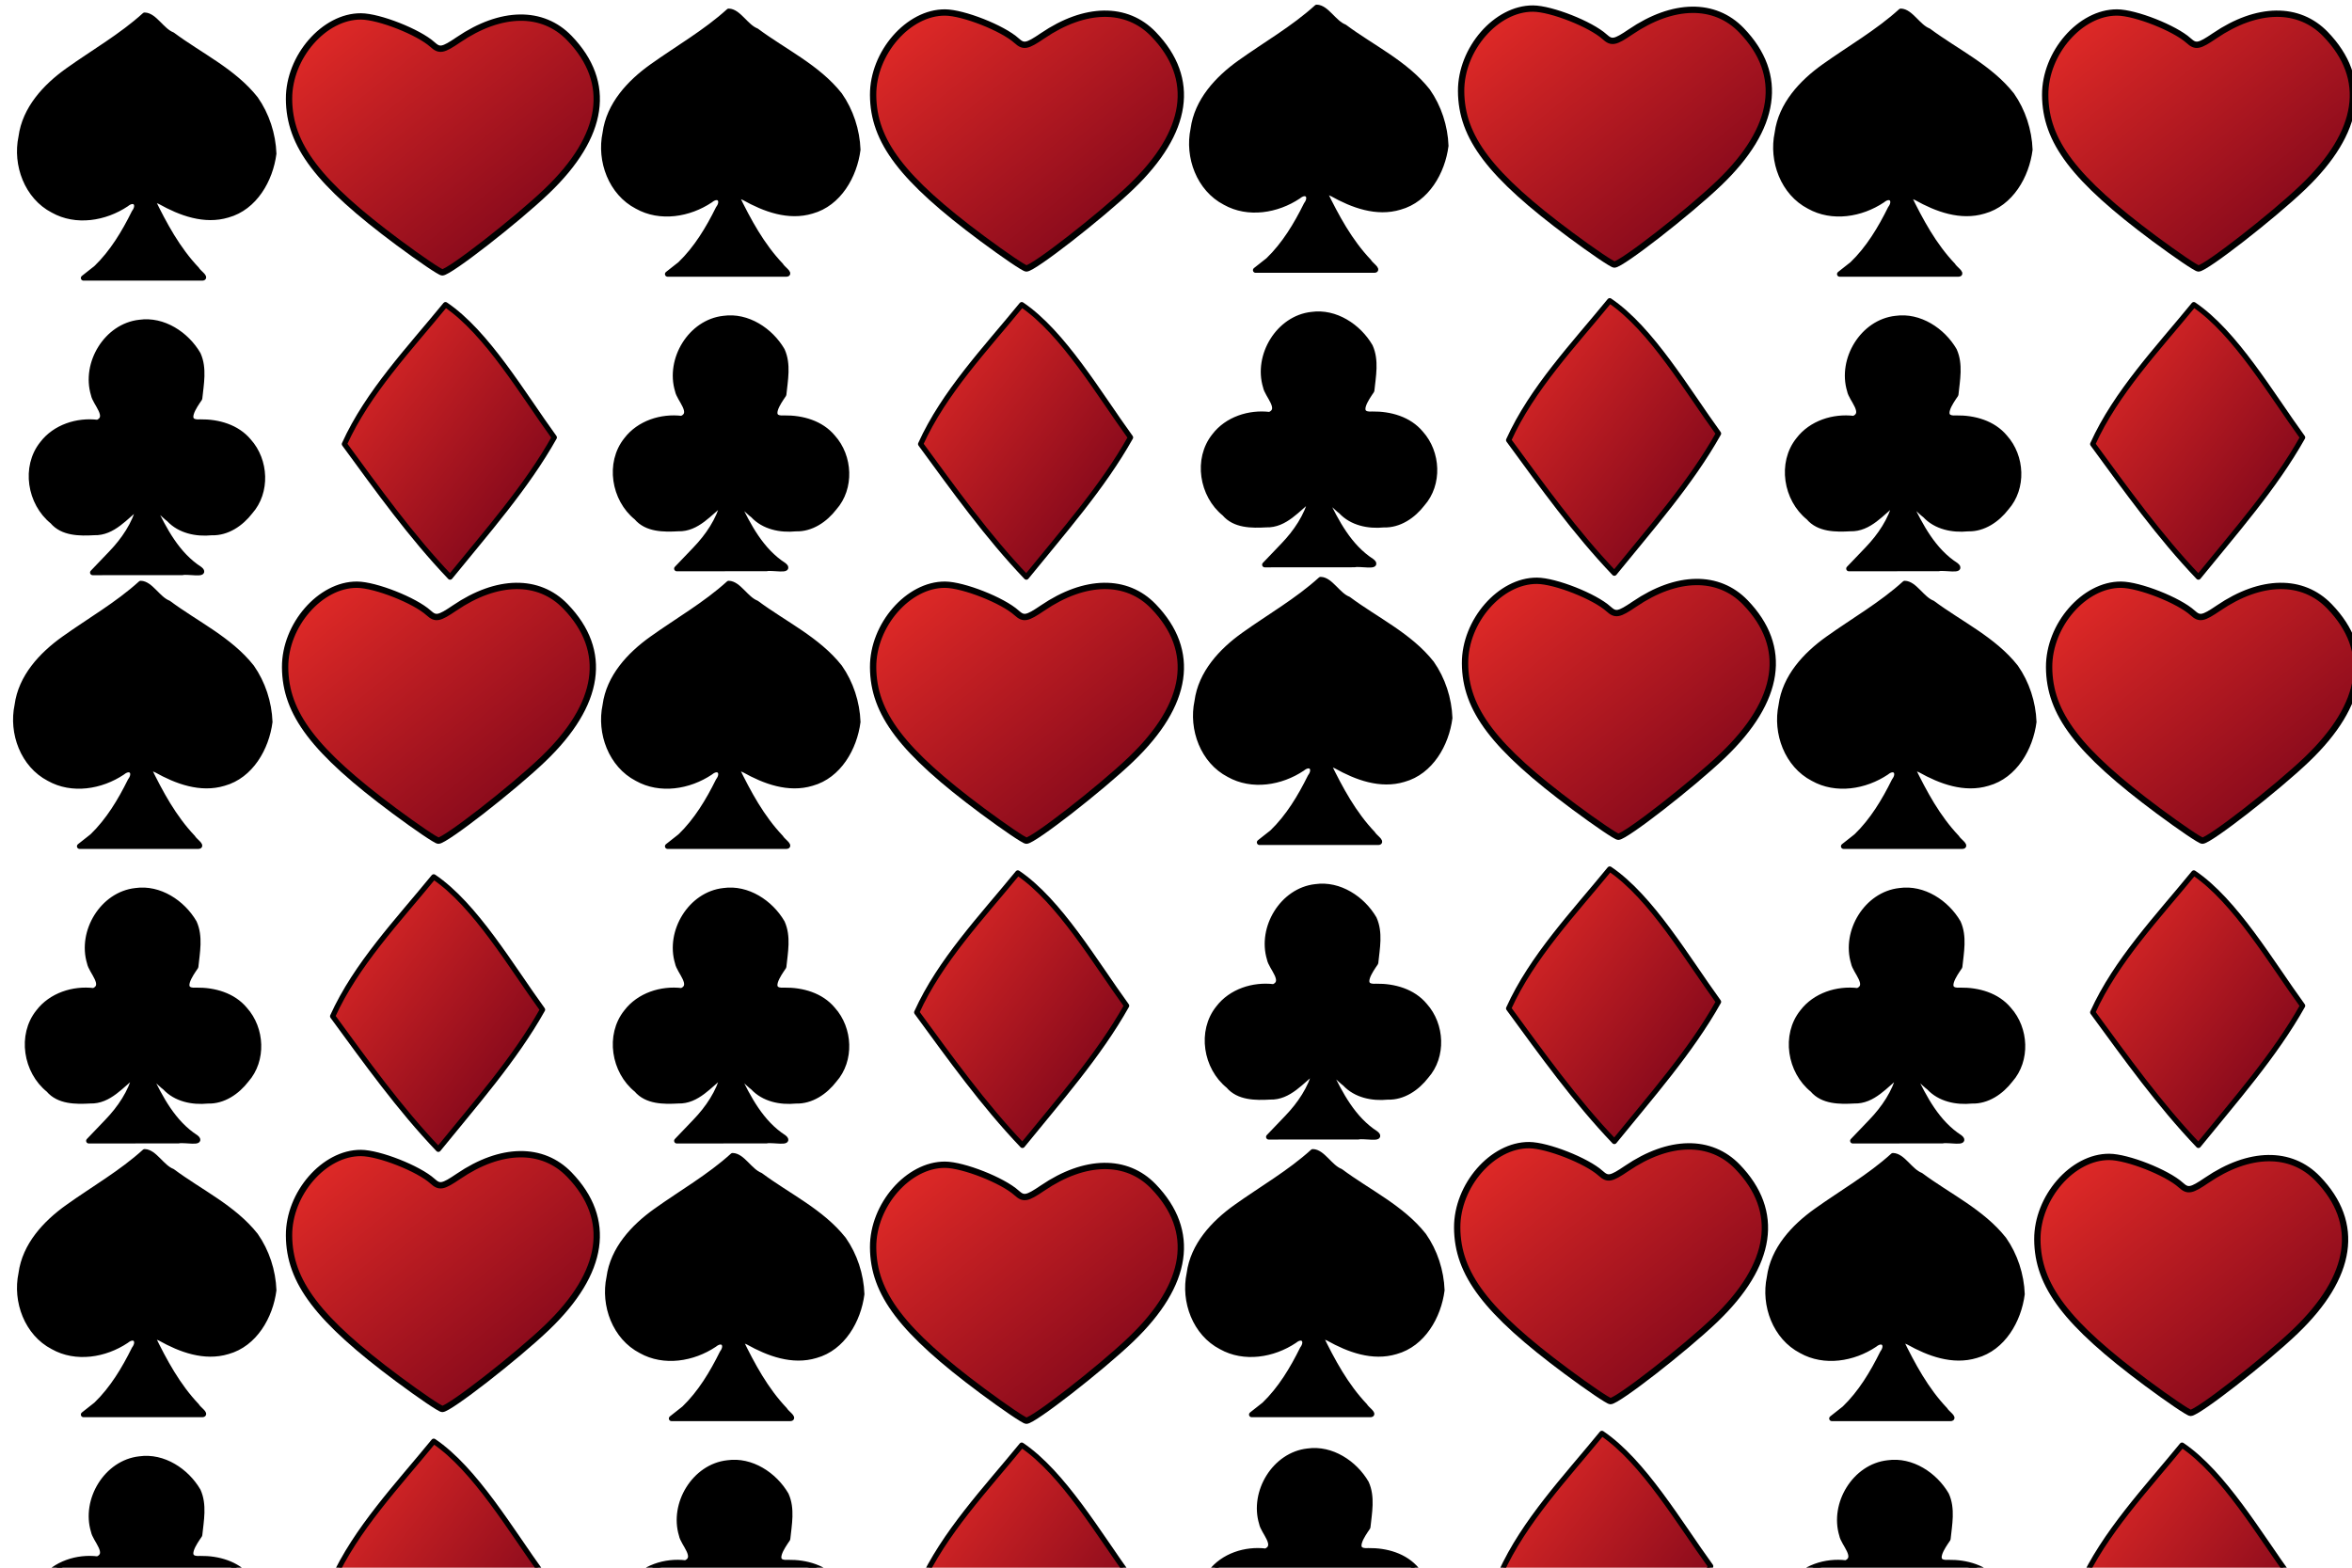
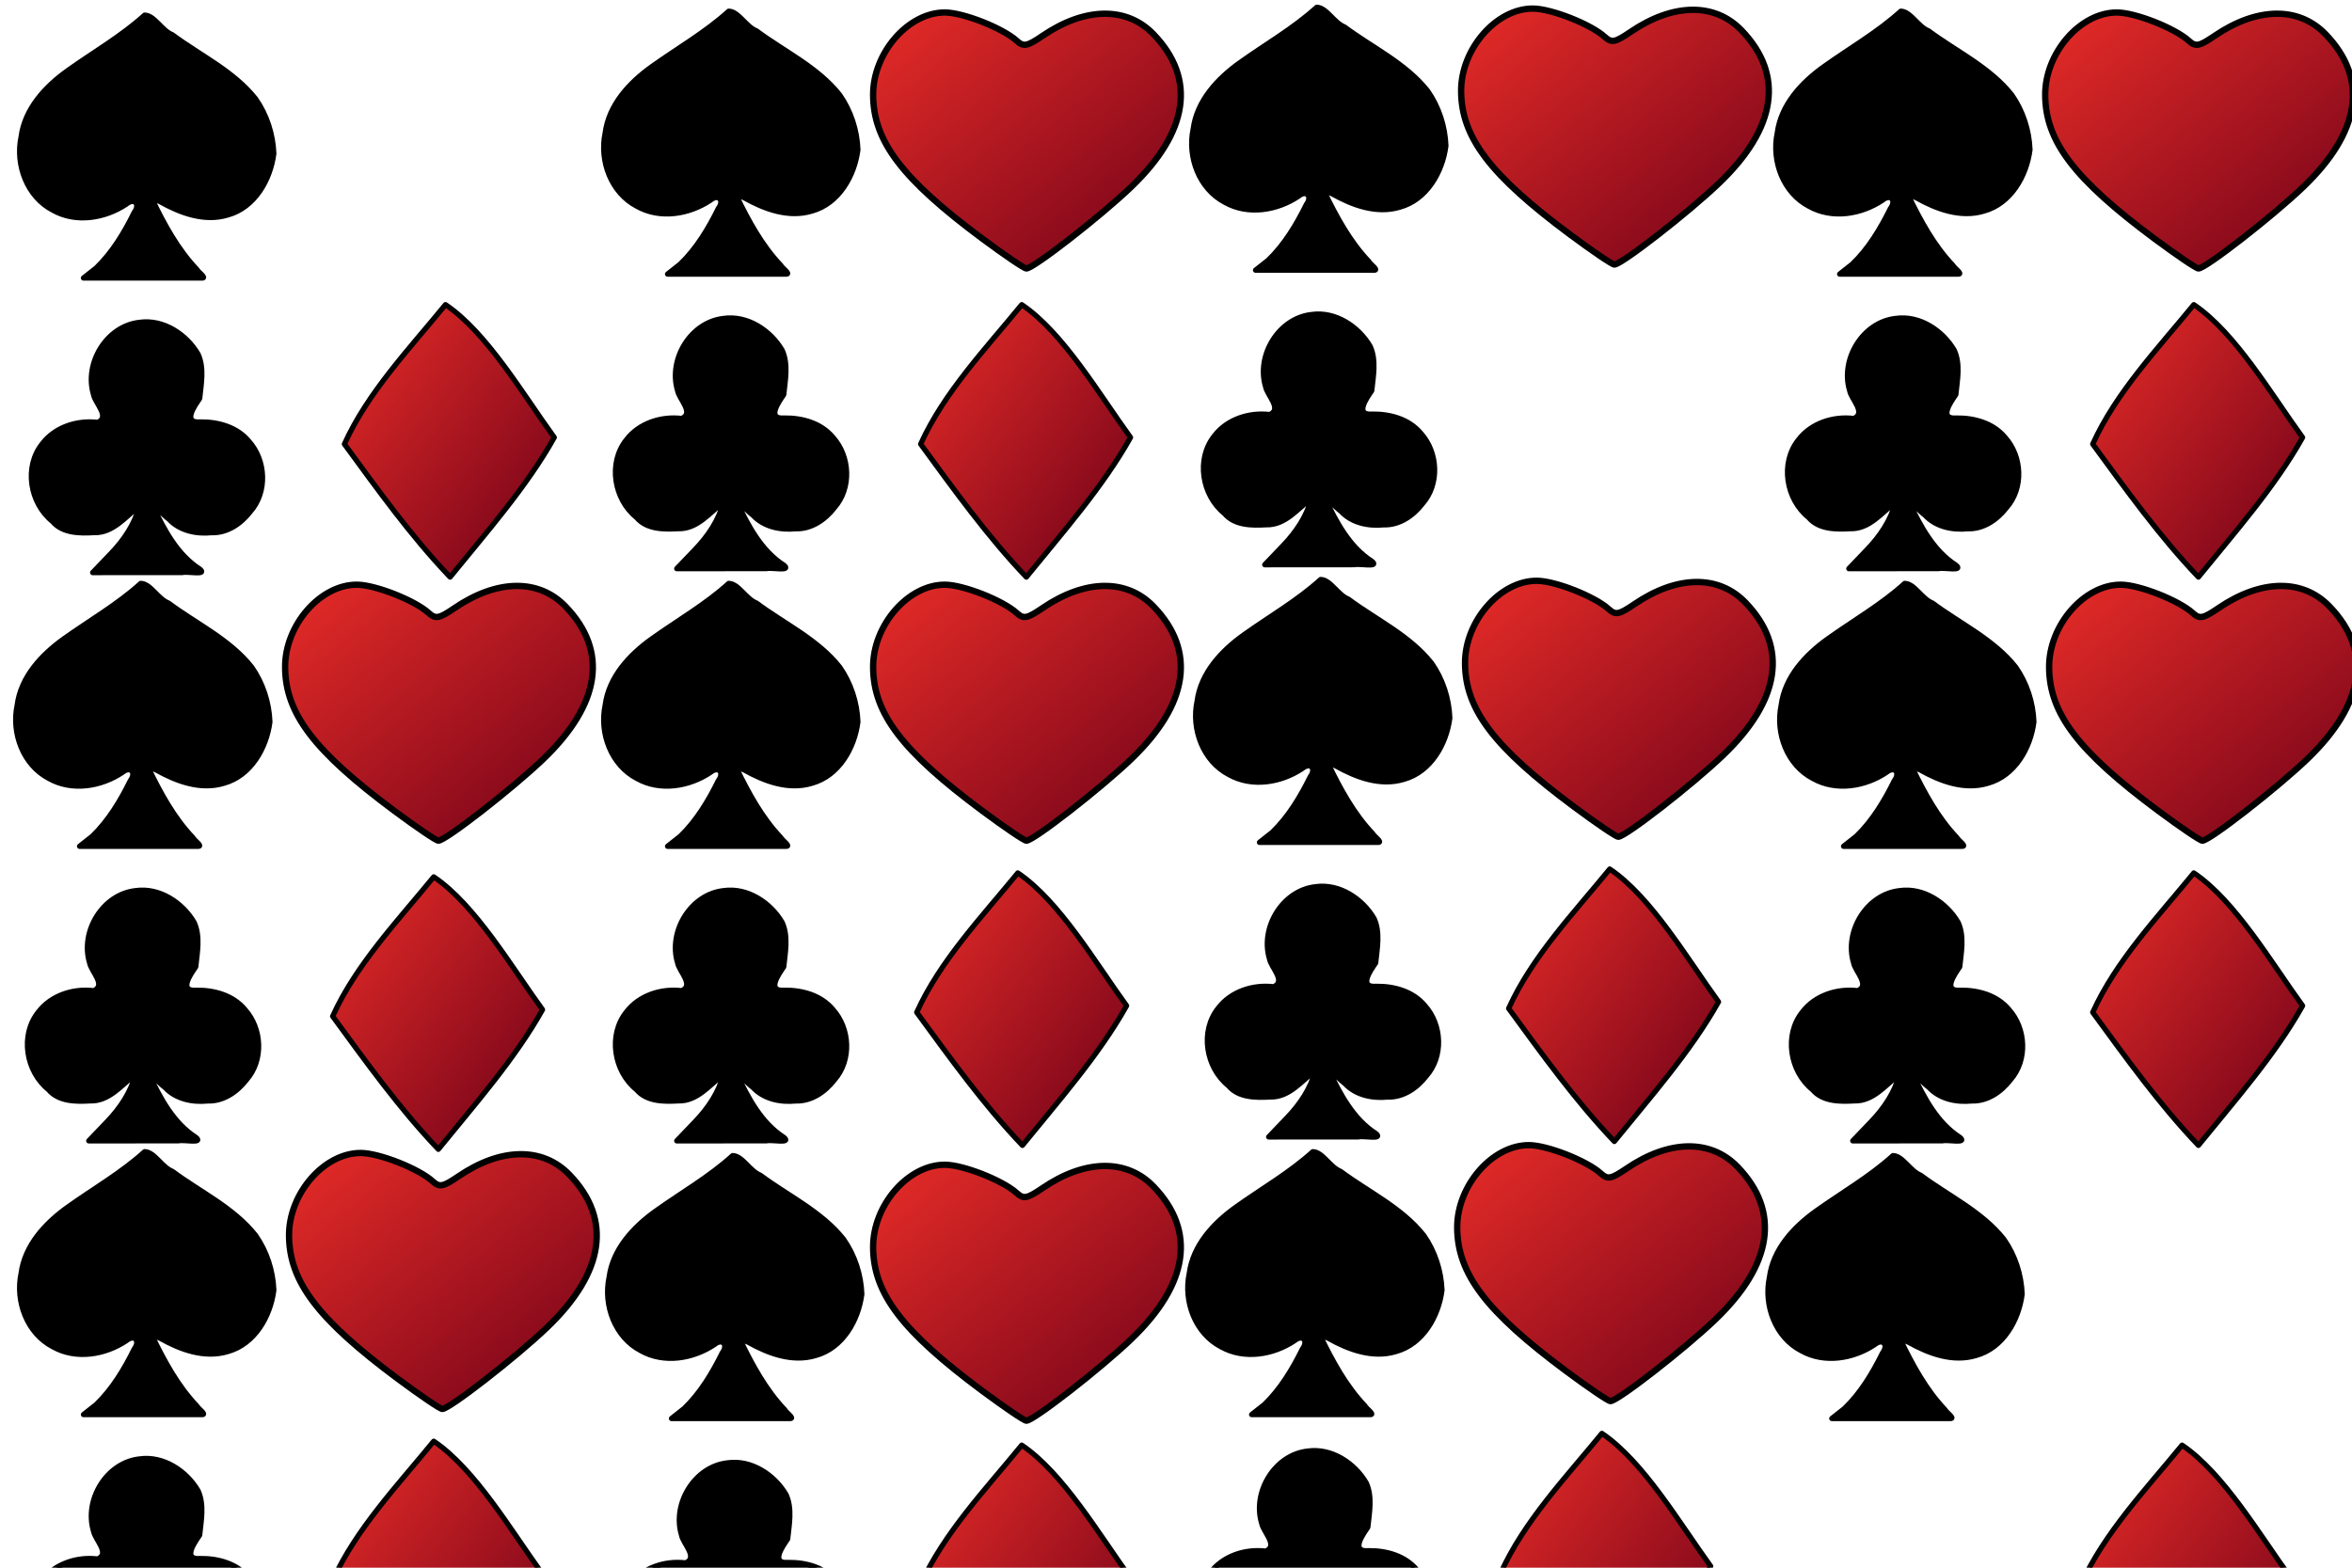
<svg xmlns="http://www.w3.org/2000/svg" viewBox="0 0 600 400">
  <defs>
    <linearGradient id="imagebot_6" y2="1">
      <stop stop-color="#e92d28" offset="0" />
      <stop stop-color="#6d0018" offset="1" />
    </linearGradient>
  </defs>
  <g id="imagebot_1">
    <title>Layer 1</title>
    <path id="imagebot_8" stroke-linejoin="round" d="m206.16 292.77c7.26-7.57 13.41-16.59 16.01-26.83-7.77 5.91-14.9 15.42-25.75 15.06-8.18 0.47-17.94 0.47-23.7-6.37-12.88-10.36-16.34-31.06-5.76-44.24 7.23-9.51 19.87-13.55 31.47-12.12 7.31-3.1-1.43-10.95-2.31-15.85-5.44-17.78 7.37-39.1 26.21-41.14 13.52-1.94 26.73 6.8 33.34 18.16 3.59 7.94 1.72 16.96 0.88 25.2-2.82 4.14-10.05 14.16 0.27 13.37 10.2-0.16 20.97 2.83 27.7 10.94 9.84 10.93 10.74 28.98 0.84 40.15-5.24 6.8-13.1 12.24-21.99 11.94-8.7 0.87-18.13-1.01-24.3-7.65-2.63-1.84-9.09-8.81-9.08-7.28 6.45 13.43 13.74 27.38 26.63 35.7 4.61 3.71-7.02 1.16-9.83 1.92-17.05 0.01-34.11 0.03-51.16 0.04 3.51-3.67 7.02-7.33 10.53-11v0z" transform="translate(0 -1) matrix(.448 0 0 .448 -64 11)" stroke="#000" stroke-linecap="round" stroke-width="3" />
    <path id="imagebot_9" stroke-linejoin="round" d="m33.32 79.161c13.332-29.535 37.369-54.743 57.817-79.76 23.783 16.054 44.343 51.374 62.223 75.973-15.95 28.456-38.91 54.366-59.588 79.886-22.294-23.35-41.358-50.02-60.452-76.099v0z" transform="translate(3) matrix(.446 0 0 .446 70 78)" stroke="#000" stroke-linecap="round" stroke-width="3" fill="url(#imagebot_6)" />
-     <path id="imagebot_10" stroke-linejoin="round" d="m51.281 131.76c-38.058-28.3-51.665-46.194-51.775-68.106-0.101-19.976 16.696-39.255 34.104-39.143 8.693 0.055 27.339 7.407 33.942 13.383 3.327 3.01 4.903 2.713 12.31-2.32 20.158-13.698 39.838-13.985 52.588-0.768 20.38 21.124 16.67 46.35-10.66 72.514-14.53 13.91-46.26 38.59-49.616 38.59-1.021 0-10.423-6.37-20.893-14.15v0z" transform="translate(0 -1) matrix(.538 0 0 .538 74 -8)" stroke="#000" stroke-linecap="round" stroke-width="3" fill="url(#imagebot_6)" />
    <path id="imagebot_11" stroke-linejoin="round" d="m197.62 297.73c9.25-8.92 16.02-20.22 21.68-31.68 3.46-4.56 0.19-8.56-4.53-4.69-12.12 8.09-28.61 10.87-41.73 3.49-14.83-7.67-21.52-25.91-18.16-41.8 2.13-16.11 13.86-28.73 26.58-37.8 14.62-10.45 30.41-19.43 43.77-31.54 5.58 0.11 9.77 8.87 15.78 11.18 15.94 11.88 34.83 20.62 47.39 36.49 6.34 9.05 9.96 20.19 10.36 31.21-1.93 14.93-10.84 30.68-26.2 34.93-13.27 4.02-26.93-1.07-38.5-7.56-1.41-0.3-6.59-4.38-4.54-1.21 6.92 14.19 14.49 28.29 25.47 39.81 0.64 1.46 5.7 4.91 3.01 4.86h-67.6c2.41-1.9 4.82-3.79 7.22-5.69v0z" transform="translate(0 -1) matrix(.448 0 0 .448 -64 -64)" stroke="#000" stroke-linecap="round" stroke-width="3" />
    <path id="imagebot_20" stroke-linejoin="round" d="m206.16 292.77c7.26-7.57 13.41-16.59 16.01-26.83-7.77 5.91-14.9 15.42-25.75 15.06-8.18 0.47-17.94 0.47-23.7-6.37-12.88-10.36-16.34-31.06-5.76-44.24 7.23-9.51 19.87-13.55 31.47-12.12 7.31-3.1-1.43-10.95-2.31-15.85-5.44-17.78 7.37-39.1 26.21-41.14 13.52-1.94 26.73 6.8 33.34 18.16 3.59 7.94 1.72 16.96 0.88 25.2-2.82 4.14-10.05 14.16 0.27 13.37 10.2-0.16 20.97 2.83 27.7 10.94 9.84 10.93 10.74 28.98 0.84 40.15-5.24 6.8-13.1 12.24-21.99 11.94-8.7 0.87-18.13-1.01-24.3-7.65-2.63-1.84-9.09-8.81-9.08-7.28 6.45 13.43 13.74 27.38 26.63 35.7 4.61 3.71-7.02 1.16-9.83 1.92-17.05 0.01-34.11 0.03-51.16 0.04 3.51-3.67 7.02-7.33 10.53-11v0z" transform="translate(0 1) matrix(.448 0 0 .448 85 8)" stroke="#000" stroke-linecap="round" stroke-width="3" />
    <path id="imagebot_21" stroke-linejoin="round" d="m33.32 79.161c13.332-29.535 37.369-54.743 57.817-79.76 23.783 16.054 44.343 51.374 62.223 75.973-15.95 28.456-38.91 54.366-59.588 79.886-22.294-23.35-41.358-50.02-60.452-76.099v0z" transform="translate(0 1) matrix(.446 0 0 .446 220 77)" stroke="#000" stroke-linecap="round" stroke-width="3" fill="url(#imagebot_6)" />
    <path id="imagebot_22" stroke-linejoin="round" d="m51.281 131.76c-38.058-28.3-51.665-46.194-51.775-68.106-0.101-19.976 16.696-39.255 34.104-39.143 8.693 0.055 27.339 7.407 33.942 13.383 3.327 3.01 4.903 2.713 12.31-2.32 20.158-13.698 39.838-13.985 52.588-0.768 20.38 21.124 16.67 46.35-10.66 72.514-14.53 13.91-46.26 38.59-49.616 38.59-1.021 0-10.423-6.37-20.893-14.15v0z" transform="translate(0 1) matrix(.538 0 0 .538 223 -11)" stroke="#000" stroke-linecap="round" stroke-width="3" fill="url(#imagebot_6)" />
    <path id="imagebot_23" stroke-linejoin="round" d="m197.62 297.73c9.25-8.92 16.02-20.22 21.68-31.68 3.46-4.56 0.19-8.56-4.53-4.69-12.12 8.09-28.61 10.87-41.73 3.49-14.83-7.67-21.52-25.91-18.16-41.8 2.13-16.11 13.86-28.73 26.58-37.8 14.62-10.45 30.41-19.43 43.77-31.54 5.58 0.11 9.77 8.87 15.78 11.18 15.94 11.88 34.83 20.62 47.39 36.49 6.34 9.05 9.96 20.19 10.36 31.21-1.93 14.93-10.84 30.68-26.2 34.93-13.27 4.02-26.93-1.07-38.5-7.56-1.41-0.3-6.59-4.38-4.54-1.21 6.92 14.19 14.49 28.29 25.47 39.81 0.64 1.46 5.7 4.91 3.01 4.86h-67.6c2.41-1.9 4.82-3.79 7.22-5.69v0z" transform="translate(0 1) matrix(.448 0 0 .448 85 -67)" stroke="#000" stroke-linecap="round" stroke-width="3" />
    <path id="imagebot_24" stroke-linejoin="round" d="m206.16 292.77c7.26-7.57 13.41-16.59 16.01-26.83-7.77 5.91-14.9 15.42-25.75 15.06-8.18 0.47-17.94 0.47-23.7-6.37-12.88-10.36-16.34-31.06-5.76-44.24 7.23-9.51 19.87-13.55 31.47-12.12 7.31-3.1-1.43-10.95-2.31-15.85-5.44-17.78 7.37-39.1 26.21-41.14 13.52-1.94 26.73 6.8 33.34 18.16 3.59 7.94 1.72 16.96 0.88 25.2-2.82 4.14-10.05 14.16 0.27 13.37 10.2-0.16 20.97 2.83 27.7 10.94 9.84 10.93 10.74 28.98 0.84 40.15-5.24 6.8-13.1 12.24-21.99 11.94-8.7 0.87-18.13-1.01-24.3-7.65-2.63-1.84-9.09-8.81-9.08-7.28 6.45 13.43 13.74 27.38 26.63 35.7 4.61 3.71-7.02 1.16-9.83 1.92-17.05 0.01-34.11 0.03-51.16 0.04 3.51-3.67 7.02-7.33 10.53-11v0z" transform="translate(0 1) matrix(.448 0 0 .448 235 7)" stroke="#000" stroke-linecap="round" stroke-width="3" />
-     <path id="imagebot_25" stroke-linejoin="round" d="m33.32 79.161c13.332-29.535 37.369-54.743 57.817-79.76 23.783 16.054 44.343 51.374 62.223 75.973-15.95 28.456-38.91 54.366-59.588 79.886-22.294-23.35-41.358-50.02-60.452-76.099v0z" transform="translate(0 1) matrix(.446 0 0 .446 370 76)" stroke="#000" stroke-linecap="round" stroke-width="3" fill="url(#imagebot_6)" />
    <path id="imagebot_26" stroke-linejoin="round" d="m51.281 131.76c-38.058-28.3-51.665-46.194-51.775-68.106-0.101-19.976 16.696-39.255 34.104-39.143 8.693 0.055 27.339 7.407 33.942 13.383 3.327 3.01 4.903 2.713 12.31-2.32 20.158-13.698 39.838-13.985 52.588-0.768 20.38 21.124 16.67 46.35-10.66 72.514-14.53 13.91-46.26 38.59-49.616 38.59-1.021 0-10.423-6.37-20.893-14.15v0z" transform="translate(0 1) matrix(.538 0 0 .538 373 -12)" stroke="#000" stroke-linecap="round" stroke-width="3" fill="url(#imagebot_6)" />
    <path id="imagebot_27" stroke-linejoin="round" d="m197.62 297.73c9.25-8.92 16.02-20.22 21.68-31.68 3.46-4.56 0.19-8.56-4.53-4.69-12.12 8.09-28.61 10.87-41.73 3.49-14.83-7.67-21.52-25.91-18.16-41.8 2.13-16.11 13.86-28.73 26.58-37.8 14.62-10.45 30.41-19.43 43.77-31.54 5.58 0.11 9.77 8.87 15.78 11.18 15.94 11.88 34.83 20.62 47.39 36.49 6.34 9.05 9.96 20.19 10.36 31.21-1.93 14.93-10.84 30.68-26.2 34.93-13.27 4.02-26.93-1.07-38.5-7.56-1.41-0.3-6.59-4.38-4.54-1.21 6.92 14.19 14.49 28.29 25.47 39.81 0.64 1.46 5.7 4.91 3.01 4.86h-67.6c2.41-1.9 4.82-3.79 7.22-5.69v0z" transform="translate(0 1) matrix(.448 0 0 .448 235 -68)" stroke="#000" stroke-linecap="round" stroke-width="3" />
    <path id="imagebot_28" stroke-linejoin="round" d="m206.16 292.77c7.26-7.57 13.41-16.59 16.01-26.83-7.77 5.91-14.9 15.42-25.75 15.06-8.18 0.47-17.94 0.47-23.7-6.37-12.88-10.36-16.34-31.06-5.76-44.24 7.23-9.51 19.87-13.55 31.47-12.12 7.31-3.1-1.43-10.95-2.31-15.85-5.44-17.78 7.37-39.1 26.21-41.14 13.52-1.94 26.73 6.8 33.34 18.16 3.59 7.94 1.72 16.96 0.88 25.2-2.82 4.14-10.05 14.16 0.27 13.37 10.2-0.16 20.97 2.83 27.7 10.94 9.84 10.93 10.74 28.98 0.84 40.15-5.24 6.8-13.1 12.24-21.99 11.94-8.7 0.87-18.13-1.01-24.3-7.65-2.63-1.84-9.09-8.81-9.08-7.28 6.45 13.43 13.74 27.38 26.63 35.7 4.61 3.71-7.02 1.16-9.83 1.92-17.05 0.01-34.11 0.03-51.16 0.04 3.51-3.67 7.02-7.33 10.53-11v0z" transform="translate(0 -2) matrix(.448 0 0 .448 384 11)" stroke="#000" stroke-linecap="round" stroke-width="3" />
    <path id="imagebot_29" stroke-linejoin="round" d="m33.32 79.161c13.332-29.535 37.369-54.743 57.817-79.76 23.783 16.054 44.343 51.374 62.223 75.973-15.95 28.456-38.91 54.366-59.588 79.886-22.294-23.35-41.358-50.02-60.452-76.099v0z" transform="translate(0 -2) matrix(.446 0 0 .446 519 80)" stroke="#000" stroke-linecap="round" stroke-width="3" fill="url(#imagebot_6)" />
    <path id="imagebot_30" stroke-linejoin="round" d="m51.281 131.76c-38.058-28.3-51.665-46.194-51.775-68.106-0.101-19.976 16.696-39.255 34.104-39.143 8.693 0.055 27.339 7.407 33.942 13.383 3.327 3.01 4.903 2.713 12.31-2.32 20.158-13.698 39.838-13.985 52.588-0.768 20.38 21.124 16.67 46.35-10.66 72.514-14.53 13.91-46.26 38.59-49.616 38.59-1.021 0-10.423-6.37-20.893-14.15v0z" transform="translate(0 -2) matrix(.538 0 0 .538 522 -8)" stroke="#000" stroke-linecap="round" stroke-width="3" fill="url(#imagebot_6)" />
    <path id="imagebot_31" stroke-linejoin="round" d="m197.62 297.73c9.25-8.92 16.02-20.22 21.68-31.68 3.46-4.56 0.19-8.56-4.53-4.69-12.12 8.09-28.61 10.87-41.73 3.49-14.83-7.67-21.52-25.91-18.16-41.8 2.13-16.11 13.86-28.73 26.58-37.8 14.62-10.45 30.41-19.43 43.77-31.54 5.58 0.11 9.77 8.87 15.78 11.18 15.94 11.88 34.83 20.62 47.39 36.49 6.34 9.05 9.96 20.19 10.36 31.21-1.93 14.93-10.84 30.68-26.2 34.93-13.27 4.02-26.93-1.07-38.5-7.56-1.41-0.3-6.59-4.38-4.54-1.21 6.92 14.19 14.49 28.29 25.47 39.81 0.64 1.46 5.7 4.91 3.01 4.86h-67.6c2.41-1.9 4.82-3.79 7.22-5.69v0z" transform="translate(0 -2) matrix(.448 0 0 .448 384 -64)" stroke="#000" stroke-linecap="round" stroke-width="3" />
    <path id="imagebot_32" stroke-linejoin="round" d="m206.16 292.77c7.26-7.57 13.41-16.59 16.01-26.83-7.77 5.91-14.9 15.42-25.75 15.06-8.18 0.47-17.94 0.47-23.7-6.37-12.88-10.36-16.34-31.06-5.76-44.24 7.23-9.51 19.87-13.55 31.47-12.12 7.31-3.1-1.43-10.95-2.31-15.85-5.44-17.78 7.37-39.1 26.21-41.14 13.52-1.94 26.73 6.8 33.34 18.16 3.59 7.94 1.72 16.96 0.88 25.2-2.82 4.14-10.05 14.16 0.27 13.37 10.2-0.16 20.97 2.83 27.7 10.94 9.84 10.93 10.74 28.98 0.84 40.15-5.24 6.8-13.1 12.24-21.99 11.94-8.7 0.87-18.13-1.01-24.3-7.65-2.63-1.84-9.09-8.81-9.08-7.28 6.45 13.43 13.74 27.38 26.63 35.7 4.61 3.71-7.02 1.16-9.83 1.92-17.05 0.01-34.11 0.03-51.16 0.04 3.51-3.67 7.02-7.33 10.53-11v0z" transform="translate(0 146) matrix(.448 0 0 .448 -65 9)" stroke="#000" stroke-linecap="round" stroke-width="3" />
    <path id="imagebot_33" stroke-linejoin="round" d="m33.32 79.161c13.332-29.535 37.369-54.743 57.817-79.76 23.783 16.054 44.343 51.374 62.223 75.973-15.95 28.456-38.91 54.366-59.588 79.886-22.294-23.35-41.358-50.02-60.452-76.099v0z" transform="translate(0 146) matrix(.446 0 0 .446 70 78)" stroke="#000" stroke-linecap="round" stroke-width="3" fill="url(#imagebot_6)" />
    <path id="imagebot_34" stroke-linejoin="round" d="m51.281 131.76c-38.058-28.3-51.665-46.194-51.775-68.106-0.101-19.976 16.696-39.255 34.104-39.143 8.693 0.055 27.339 7.407 33.942 13.383 3.327 3.01 4.903 2.713 12.31-2.32 20.158-13.698 39.838-13.985 52.588-0.768 20.38 21.124 16.67 46.35-10.66 72.514-14.53 13.91-46.26 38.59-49.616 38.59-1.021 0-10.423-6.37-20.893-14.15v0z" transform="translate(0 146) matrix(.538 0 0 .538 73 -10)" stroke="#000" stroke-linecap="round" stroke-width="3" fill="url(#imagebot_6)" />
    <path id="imagebot_35" stroke-linejoin="round" d="m197.62 297.73c9.25-8.92 16.02-20.22 21.68-31.68 3.46-4.56 0.19-8.56-4.53-4.69-12.12 8.09-28.61 10.87-41.73 3.49-14.83-7.67-21.52-25.91-18.16-41.8 2.13-16.11 13.86-28.73 26.58-37.8 14.62-10.45 30.41-19.43 43.77-31.54 5.58 0.11 9.77 8.87 15.78 11.18 15.94 11.88 34.83 20.62 47.39 36.49 6.34 9.05 9.96 20.19 10.36 31.21-1.93 14.93-10.84 30.68-26.2 34.93-13.27 4.02-26.93-1.07-38.5-7.56-1.41-0.3-6.59-4.38-4.54-1.21 6.92 14.19 14.49 28.29 25.47 39.81 0.64 1.46 5.7 4.91 3.01 4.86h-67.6c2.41-1.9 4.82-3.79 7.22-5.69v0z" transform="translate(0 146) matrix(.448 0 0 .448 -65 -66)" stroke="#000" stroke-linecap="round" stroke-width="3" />
    <path id="imagebot_36" stroke-linejoin="round" d="m206.16 292.77c7.26-7.57 13.41-16.59 16.01-26.83-7.77 5.91-14.9 15.42-25.75 15.06-8.18 0.47-17.94 0.47-23.7-6.37-12.88-10.36-16.34-31.06-5.76-44.24 7.23-9.51 19.87-13.55 31.47-12.12 7.31-3.1-1.43-10.95-2.31-15.85-5.44-17.78 7.37-39.1 26.21-41.14 13.52-1.94 26.73 6.8 33.34 18.16 3.59 7.94 1.72 16.96 0.88 25.2-2.82 4.14-10.05 14.16 0.27 13.37 10.2-0.16 20.97 2.83 27.7 10.94 9.84 10.93 10.74 28.98 0.84 40.15-5.24 6.8-13.1 12.24-21.99 11.94-8.7 0.87-18.13-1.01-24.3-7.65-2.63-1.84-9.09-8.81-9.08-7.28 6.45 13.43 13.74 27.38 26.63 35.7 4.61 3.71-7.02 1.16-9.83 1.92-17.05 0.01-34.11 0.03-51.16 0.04 3.51-3.67 7.02-7.33 10.53-11v0z" transform="translate(150 146) matrix(.448 0 0 .448 -65 9)" stroke="#000" stroke-linecap="round" stroke-width="3" />
    <path id="imagebot_37" stroke-linejoin="round" d="m33.32 79.161c13.332-29.535 37.369-54.743 57.817-79.76 23.783 16.054 44.343 51.374 62.223 75.973-15.95 28.456-38.91 54.366-59.588 79.886-22.294-23.35-41.358-50.02-60.452-76.099v0z" transform="translate(150 146) matrix(.446 0 0 .446 69 77)" stroke="#000" stroke-linecap="round" stroke-width="3" fill="url(#imagebot_6)" />
    <path id="imagebot_38" stroke-linejoin="round" d="m51.281 131.76c-38.058-28.3-51.665-46.194-51.775-68.106-0.101-19.976 16.696-39.255 34.104-39.143 8.693 0.055 27.339 7.407 33.942 13.383 3.327 3.01 4.903 2.713 12.31-2.32 20.158-13.698 39.838-13.985 52.588-0.768 20.38 21.124 16.67 46.35-10.66 72.514-14.53 13.91-46.26 38.59-49.616 38.59-1.021 0-10.423-6.37-20.893-14.15v0z" transform="translate(150 146) matrix(.538 0 0 .538 73 -10)" stroke="#000" stroke-linecap="round" stroke-width="3" fill="url(#imagebot_6)" />
    <path id="imagebot_39" stroke-linejoin="round" d="m197.62 297.73c9.25-8.92 16.02-20.22 21.68-31.68 3.46-4.56 0.19-8.56-4.53-4.69-12.12 8.09-28.61 10.87-41.73 3.49-14.83-7.67-21.52-25.91-18.16-41.8 2.13-16.11 13.86-28.73 26.58-37.8 14.62-10.45 30.41-19.43 43.77-31.54 5.58 0.11 9.77 8.87 15.78 11.18 15.94 11.88 34.83 20.62 47.39 36.49 6.34 9.05 9.96 20.19 10.36 31.21-1.93 14.93-10.84 30.68-26.2 34.93-13.27 4.02-26.93-1.07-38.5-7.56-1.41-0.3-6.59-4.38-4.54-1.21 6.92 14.19 14.49 28.29 25.47 39.81 0.64 1.46 5.7 4.91 3.01 4.86h-67.6c2.41-1.9 4.82-3.79 7.22-5.69v0z" transform="translate(150 146) matrix(.448 0 0 .448 -65 -66)" stroke="#000" stroke-linecap="round" stroke-width="3" />
    <path id="imagebot_40" stroke-linejoin="round" d="m206.16 292.77c7.26-7.57 13.41-16.59 16.01-26.83-7.77 5.91-14.9 15.42-25.75 15.06-8.18 0.47-17.94 0.47-23.7-6.37-12.88-10.36-16.34-31.06-5.76-44.24 7.23-9.51 19.87-13.55 31.47-12.12 7.31-3.1-1.43-10.95-2.31-15.85-5.44-17.78 7.37-39.1 26.21-41.14 13.52-1.94 26.73 6.8 33.34 18.16 3.59 7.94 1.72 16.96 0.88 25.2-2.82 4.14-10.05 14.16 0.27 13.37 10.2-0.16 20.97 2.83 27.7 10.94 9.84 10.93 10.74 28.98 0.84 40.15-5.24 6.8-13.1 12.24-21.99 11.94-8.7 0.87-18.13-1.01-24.3-7.65-2.63-1.84-9.09-8.81-9.08-7.28 6.45 13.43 13.74 27.38 26.63 35.7 4.61 3.71-7.02 1.16-9.83 1.92-17.05 0.01-34.11 0.03-51.16 0.04 3.51-3.67 7.02-7.33 10.53-11v0z" transform="translate(301 145) matrix(.448 0 0 .448 -65 9)" stroke="#000" stroke-linecap="round" stroke-width="3" />
    <path id="imagebot_41" stroke-linejoin="round" d="m33.32 79.161c13.332-29.535 37.369-54.743 57.817-79.76 23.783 16.054 44.343 51.374 62.223 75.973-15.95 28.456-38.91 54.366-59.588 79.886-22.294-23.35-41.358-50.02-60.452-76.099v0z" transform="translate(301 145) matrix(.446 0 0 .446 69 77)" stroke="#000" stroke-linecap="round" stroke-width="3" fill="url(#imagebot_6)" />
    <path id="imagebot_42" stroke-linejoin="round" d="m51.281 131.76c-38.058-28.3-51.665-46.194-51.775-68.106-0.101-19.976 16.696-39.255 34.104-39.143 8.693 0.055 27.339 7.407 33.942 13.383 3.327 3.01 4.903 2.713 12.31-2.32 20.158-13.698 39.838-13.985 52.588-0.768 20.38 21.124 16.67 46.35-10.66 72.514-14.53 13.91-46.26 38.59-49.616 38.59-1.021 0-10.423-6.37-20.893-14.15v0z" transform="translate(301 145) matrix(.538 0 0 .538 73 -10)" stroke="#000" stroke-linecap="round" stroke-width="3" fill="url(#imagebot_6)" />
    <path id="imagebot_43" stroke-linejoin="round" d="m197.62 297.73c9.25-8.92 16.02-20.22 21.68-31.68 3.46-4.56 0.19-8.56-4.53-4.69-12.12 8.09-28.61 10.87-41.73 3.49-14.83-7.67-21.52-25.91-18.16-41.8 2.13-16.11 13.86-28.73 26.58-37.8 14.62-10.45 30.41-19.43 43.77-31.54 5.58 0.11 9.77 8.87 15.78 11.18 15.94 11.88 34.83 20.62 47.39 36.49 6.34 9.05 9.96 20.19 10.36 31.21-1.93 14.93-10.84 30.68-26.2 34.93-13.27 4.02-26.93-1.07-38.5-7.56-1.41-0.3-6.59-4.38-4.54-1.21 6.92 14.19 14.49 28.29 25.47 39.81 0.64 1.46 5.7 4.91 3.01 4.86h-67.6c2.41-1.9 4.82-3.79 7.22-5.69v0z" transform="translate(301 145) matrix(.448 0 0 .448 -65 -66)" stroke="#000" stroke-linecap="round" stroke-width="3" />
    <path id="imagebot_44" stroke-linejoin="round" d="m206.16 292.77c7.26-7.57 13.41-16.59 16.01-26.83-7.77 5.91-14.9 15.42-25.75 15.06-8.18 0.47-17.94 0.47-23.7-6.37-12.88-10.36-16.34-31.06-5.76-44.24 7.23-9.51 19.87-13.55 31.47-12.12 7.31-3.1-1.43-10.95-2.31-15.85-5.44-17.78 7.37-39.1 26.21-41.14 13.52-1.94 26.73 6.8 33.34 18.16 3.59 7.94 1.72 16.96 0.88 25.2-2.82 4.14-10.05 14.16 0.27 13.37 10.2-0.16 20.97 2.83 27.7 10.94 9.84 10.93 10.74 28.98 0.84 40.15-5.24 6.8-13.1 12.24-21.99 11.94-8.7 0.87-18.13-1.01-24.3-7.65-2.63-1.84-9.09-8.81-9.08-7.28 6.45 13.43 13.74 27.38 26.63 35.7 4.61 3.71-7.02 1.16-9.83 1.92-17.05 0.01-34.11 0.03-51.16 0.04 3.51-3.67 7.02-7.33 10.53-11v0z" transform="translate(450 146) matrix(.448 0 0 .448 -65 9)" stroke="#000" stroke-linecap="round" stroke-width="3" />
    <path id="imagebot_45" stroke-linejoin="round" d="m33.32 79.161c13.332-29.535 37.369-54.743 57.817-79.76 23.783 16.054 44.343 51.374 62.223 75.973-15.95 28.456-38.91 54.366-59.588 79.886-22.294-23.35-41.358-50.02-60.452-76.099v0z" transform="translate(450 146) matrix(.446 0 0 .446 69 77)" stroke="#000" stroke-linecap="round" stroke-width="3" fill="url(#imagebot_6)" />
    <path id="imagebot_46" stroke-linejoin="round" d="m51.281 131.76c-38.058-28.3-51.665-46.194-51.775-68.106-0.101-19.976 16.696-39.255 34.104-39.143 8.693 0.055 27.339 7.407 33.942 13.383 3.327 3.01 4.903 2.713 12.31-2.32 20.158-13.698 39.838-13.985 52.588-0.768 20.38 21.124 16.67 46.35-10.66 72.514-14.53 13.91-46.26 38.59-49.616 38.59-1.021 0-10.423-6.37-20.893-14.15v0z" transform="translate(450 146) matrix(.538 0 0 .538 73 -10)" stroke="#000" stroke-linecap="round" stroke-width="3" fill="url(#imagebot_6)" />
    <path id="imagebot_47" stroke-linejoin="round" d="m197.62 297.73c9.25-8.92 16.02-20.22 21.68-31.68 3.46-4.56 0.19-8.56-4.53-4.69-12.12 8.09-28.61 10.87-41.73 3.49-14.83-7.67-21.52-25.91-18.16-41.8 2.13-16.11 13.86-28.73 26.58-37.8 14.62-10.45 30.41-19.43 43.77-31.54 5.58 0.11 9.77 8.87 15.78 11.18 15.94 11.88 34.83 20.62 47.39 36.49 6.34 9.05 9.96 20.19 10.36 31.21-1.93 14.93-10.84 30.68-26.2 34.93-13.27 4.02-26.93-1.07-38.5-7.56-1.41-0.3-6.59-4.38-4.54-1.21 6.92 14.19 14.49 28.29 25.47 39.81 0.64 1.46 5.7 4.91 3.01 4.86h-67.6c2.41-1.9 4.82-3.79 7.22-5.69v0z" transform="translate(450 146) matrix(.448 0 0 .448 -65 -66)" stroke="#000" stroke-linecap="round" stroke-width="3" />
    <path id="imagebot_48" stroke-linejoin="round" d="m206.16 292.77c7.26-7.57 13.41-16.59 16.01-26.83-7.77 5.91-14.9 15.42-25.75 15.06-8.18 0.47-17.94 0.47-23.7-6.37-12.88-10.36-16.34-31.06-5.76-44.24 7.23-9.51 19.87-13.55 31.47-12.12 7.31-3.1-1.43-10.95-2.31-15.85-5.44-17.78 7.37-39.1 26.21-41.14 13.52-1.94 26.73 6.8 33.34 18.16 3.59 7.94 1.72 16.96 0.88 25.2-2.82 4.14-10.05 14.16 0.27 13.37 10.2-0.16 20.97 2.83 27.7 10.94 9.84 10.93 10.74 28.98 0.84 40.15-5.24 6.8-13.1 12.24-21.99 11.94-8.7 0.87-18.13-1.01-24.3-7.65-2.63-1.84-9.09-8.81-9.08-7.28 6.45 13.43 13.74 27.38 26.63 35.7 4.61 3.71-7.02 1.16-9.83 1.92-17.05 0.01-34.11 0.03-51.16 0.04 3.51-3.67 7.02-7.33 10.53-11v0z" transform="translate(1 291) matrix(.448 0 0 .448 -65 9)" stroke="#000" stroke-linecap="round" stroke-width="3" />
    <path id="imagebot_49" stroke-linejoin="round" d="m33.32 79.161c13.332-29.535 37.369-54.743 57.817-79.76 23.783 16.054 44.343 51.374 62.223 75.973-15.95 28.456-38.91 54.366-59.588 79.886-22.294-23.35-41.358-50.02-60.452-76.099v0z" transform="translate(1 291) matrix(.446 0 0 .446 69 77)" stroke="#000" stroke-linecap="round" stroke-width="3" fill="url(#imagebot_6)" />
    <path id="imagebot_50" stroke-linejoin="round" d="m51.281 131.76c-38.058-28.3-51.665-46.194-51.775-68.106-0.101-19.976 16.696-39.255 34.104-39.143 8.693 0.055 27.339 7.407 33.942 13.383 3.327 3.01 4.903 2.713 12.31-2.32 20.158-13.698 39.838-13.985 52.588-0.768 20.38 21.124 16.67 46.35-10.66 72.514-14.53 13.91-46.26 38.59-49.616 38.59-1.021 0-10.423-6.37-20.893-14.15v0z" transform="translate(1 291) matrix(.538 0 0 .538 73 -10)" stroke="#000" stroke-linecap="round" stroke-width="3" fill="url(#imagebot_6)" />
    <path id="imagebot_51" stroke-linejoin="round" d="m197.62 297.73c9.25-8.92 16.02-20.22 21.68-31.68 3.46-4.56 0.19-8.56-4.53-4.69-12.12 8.09-28.61 10.87-41.73 3.49-14.83-7.67-21.52-25.91-18.16-41.8 2.13-16.11 13.86-28.73 26.58-37.8 14.62-10.45 30.41-19.43 43.77-31.54 5.58 0.11 9.77 8.87 15.78 11.18 15.94 11.88 34.83 20.62 47.39 36.49 6.34 9.05 9.96 20.19 10.36 31.21-1.93 14.93-10.84 30.68-26.2 34.93-13.27 4.02-26.93-1.07-38.5-7.56-1.41-0.3-6.59-4.38-4.54-1.21 6.92 14.19 14.49 28.29 25.47 39.81 0.64 1.46 5.7 4.91 3.01 4.86h-67.6c2.41-1.9 4.82-3.79 7.22-5.69v0z" transform="translate(1 291) matrix(.448 0 0 .448 -65 -66)" stroke="#000" stroke-linecap="round" stroke-width="3" />
    <path id="imagebot_52" stroke-linejoin="round" d="m206.16 292.77c7.26-7.57 13.41-16.59 16.01-26.83-7.77 5.91-14.9 15.42-25.75 15.06-8.18 0.47-17.94 0.47-23.7-6.37-12.88-10.36-16.34-31.06-5.76-44.24 7.23-9.51 19.87-13.55 31.47-12.12 7.31-3.1-1.43-10.95-2.31-15.85-5.44-17.78 7.37-39.1 26.21-41.14 13.52-1.94 26.73 6.8 33.34 18.16 3.59 7.94 1.72 16.96 0.88 25.2-2.82 4.14-10.05 14.16 0.27 13.37 10.2-0.16 20.97 2.83 27.7 10.94 9.84 10.93 10.74 28.98 0.84 40.15-5.24 6.8-13.1 12.24-21.99 11.94-8.7 0.87-18.13-1.01-24.3-7.65-2.63-1.84-9.09-8.81-9.08-7.28 6.45 13.43 13.74 27.38 26.63 35.7 4.61 3.71-7.02 1.16-9.83 1.92-17.05 0.01-34.11 0.03-51.16 0.04 3.51-3.67 7.02-7.33 10.53-11v0z" transform="translate(150 291) matrix(.448 0 0 .448 -64 10)" stroke="#000" stroke-linecap="round" stroke-width="3" />
    <path id="imagebot_53" stroke-linejoin="round" d="m33.32 79.161c13.332-29.535 37.369-54.743 57.817-79.76 23.783 16.054 44.343 51.374 62.223 75.973-15.95 28.456-38.91 54.366-59.588 79.886-22.294-23.35-41.358-50.02-60.452-76.099v0z" transform="translate(150 291) matrix(.446 0 0 .446 70 78)" stroke="#000" stroke-linecap="round" stroke-width="3" fill="url(#imagebot_6)" />
-     <path id="imagebot_54" stroke-linejoin="round" d="m51.281 131.76c-38.058-28.3-51.665-46.194-51.775-68.106-0.101-19.976 16.696-39.255 34.104-39.143 8.693 0.055 27.339 7.407 33.942 13.383 3.327 3.01 4.903 2.713 12.31-2.32 20.158-13.698 39.838-13.985 52.588-0.768 20.38 21.124 16.67 46.35-10.66 72.514-14.53 13.91-46.26 38.59-49.616 38.59-1.021 0-10.423-6.37-20.893-14.15v0z" transform="translate(-1 2) matrix(.538 0 0 .538 224 282)" stroke="#000" stroke-linecap="round" stroke-width="3" fill="url(#imagebot_6)" />
+     <path id="imagebot_54" stroke-linejoin="round" d="m51.281 131.76c-38.058-28.3-51.665-46.194-51.775-68.106-0.101-19.976 16.696-39.255 34.104-39.143 8.693 0.055 27.339 7.407 33.942 13.383 3.327 3.01 4.903 2.713 12.31-2.32 20.158-13.698 39.838-13.985 52.588-0.768 20.38 21.124 16.67 46.35-10.66 72.514-14.53 13.91-46.26 38.59-49.616 38.59-1.021 0-10.423-6.37-20.893-14.15z" transform="translate(-1 2) matrix(.538 0 0 .538 224 282)" stroke="#000" stroke-linecap="round" stroke-width="3" fill="url(#imagebot_6)" />
    <path id="imagebot_55" stroke-linejoin="round" d="m197.62 297.73c9.25-8.92 16.02-20.22 21.68-31.68 3.46-4.56 0.19-8.56-4.53-4.69-12.12 8.09-28.61 10.87-41.73 3.49-14.83-7.67-21.52-25.91-18.16-41.8 2.13-16.11 13.86-28.73 26.58-37.8 14.62-10.45 30.41-19.43 43.77-31.54 5.58 0.11 9.77 8.87 15.78 11.18 15.94 11.88 34.83 20.62 47.39 36.49 6.34 9.05 9.96 20.19 10.36 31.21-1.93 14.93-10.84 30.68-26.2 34.93-13.27 4.02-26.93-1.07-38.5-7.56-1.41-0.3-6.59-4.38-4.54-1.21 6.92 14.19 14.49 28.29 25.47 39.81 0.64 1.46 5.7 4.91 3.01 4.86h-67.6c2.41-1.9 4.82-3.79 7.22-5.69v0z" transform="translate(150 291) matrix(.448 0 0 .448 -64 -65)" stroke="#000" stroke-linecap="round" stroke-width="3" />
    <path id="imagebot_56" stroke-linejoin="round" d="m206.16 292.77c7.26-7.57 13.41-16.59 16.01-26.83-7.77 5.91-14.9 15.42-25.75 15.06-8.18 0.47-17.94 0.47-23.7-6.37-12.88-10.36-16.34-31.06-5.76-44.24 7.23-9.51 19.87-13.55 31.47-12.12 7.31-3.1-1.43-10.95-2.31-15.85-5.44-17.78 7.37-39.1 26.21-41.14 13.52-1.94 26.73 6.8 33.34 18.16 3.59 7.94 1.72 16.96 0.88 25.2-2.82 4.14-10.05 14.16 0.27 13.37 10.2-0.16 20.97 2.83 27.7 10.94 9.84 10.93 10.74 28.98 0.84 40.15-5.24 6.8-13.1 12.24-21.99 11.94-8.7 0.87-18.13-1.01-24.3-7.65-2.63-1.84-9.09-8.81-9.08-7.28 6.45 13.43 13.74 27.38 26.63 35.7 4.61 3.71-7.02 1.16-9.83 1.92-17.05 0.01-34.11 0.03-51.16 0.04 3.51-3.67 7.02-7.33 10.53-11v0z" transform="translate(298 288) matrix(.448 0 0 .448 -64 10)" stroke="#000" stroke-linecap="round" stroke-width="3" />
    <path id="imagebot_57" stroke-linejoin="round" d="m33.32 79.161c13.332-29.535 37.369-54.743 57.817-79.76 23.783 16.054 44.343 51.374 62.223 75.973-15.95 28.456-38.91 54.366-59.588 79.886-22.294-23.35-41.358-50.02-60.452-76.099v0z" transform="translate(298 288) matrix(.446 0 0 .446 70 78)" stroke="#000" stroke-linecap="round" stroke-width="3" fill="url(#imagebot_6)" />
    <path id="imagebot_58" stroke-linejoin="round" d="m51.281 131.76c-38.058-28.3-51.665-46.194-51.775-68.106-0.101-19.976 16.696-39.255 34.104-39.143 8.693 0.055 27.339 7.407 33.942 13.383 3.327 3.01 4.903 2.713 12.31-2.32 20.158-13.698 39.838-13.985 52.588-0.768 20.38 21.124 16.67 46.35-10.66 72.514-14.53 13.91-46.26 38.59-49.616 38.59-1.021 0-10.423-6.37-20.893-14.15v0z" transform="translate(298 288) matrix(.538 0 0 .538 74 -9)" stroke="#000" stroke-linecap="round" stroke-width="3" fill="url(#imagebot_6)" />
    <path id="imagebot_59" stroke-linejoin="round" d="m197.62 297.73c9.25-8.92 16.02-20.22 21.68-31.68 3.46-4.56 0.19-8.56-4.53-4.69-12.12 8.09-28.61 10.87-41.73 3.49-14.83-7.67-21.52-25.91-18.16-41.8 2.13-16.11 13.86-28.73 26.58-37.8 14.62-10.45 30.41-19.43 43.77-31.54 5.58 0.11 9.77 8.87 15.78 11.18 15.94 11.88 34.83 20.62 47.39 36.49 6.34 9.05 9.96 20.19 10.36 31.21-1.93 14.93-10.84 30.68-26.2 34.93-13.27 4.02-26.93-1.07-38.5-7.56-1.41-0.3-6.59-4.38-4.54-1.21 6.92 14.19 14.49 28.29 25.47 39.81 0.64 1.46 5.7 4.91 3.01 4.86h-67.6c2.41-1.9 4.82-3.79 7.22-5.69v0z" transform="translate(0 2) matrix(.448 0 0 .448 234 223)" stroke="#000" stroke-linecap="round" stroke-width="3" />
-     <path id="imagebot_60" stroke-linejoin="round" d="m206.16 292.77c7.26-7.57 13.41-16.59 16.01-26.83-7.77 5.91-14.9 15.42-25.75 15.06-8.18 0.47-17.94 0.47-23.7-6.37-12.88-10.36-16.34-31.06-5.76-44.24 7.23-9.51 19.87-13.55 31.47-12.12 7.31-3.1-1.43-10.95-2.31-15.85-5.44-17.78 7.37-39.1 26.21-41.14 13.52-1.94 26.73 6.8 33.34 18.16 3.59 7.94 1.72 16.96 0.88 25.2-2.82 4.14-10.05 14.16 0.27 13.37 10.2-0.16 20.97 2.83 27.7 10.94 9.84 10.93 10.74 28.98 0.84 40.15-5.24 6.8-13.1 12.24-21.99 11.94-8.7 0.87-18.13-1.01-24.3-7.65-2.63-1.84-9.09-8.81-9.08-7.28 6.45 13.43 13.74 27.38 26.63 35.7 4.61 3.71-7.02 1.16-9.83 1.92-17.05 0.01-34.11 0.03-51.16 0.04 3.51-3.67 7.02-7.33 10.53-11v0z" transform="translate(446 291) matrix(.448 0 0 .448 -64 10)" stroke="#000" stroke-linecap="round" stroke-width="3" />
    <path id="imagebot_61" stroke-linejoin="round" d="m33.32 79.161c13.332-29.535 37.369-54.743 57.817-79.76 23.783 16.054 44.343 51.374 62.223 75.973-15.95 28.456-38.91 54.366-59.588 79.886-22.294-23.35-41.358-50.02-60.452-76.099v0z" transform="translate(446 291) matrix(.446 0 0 .446 70 78)" stroke="#000" stroke-linecap="round" stroke-width="3" fill="url(#imagebot_6)" />
-     <path id="imagebot_62" stroke-linejoin="round" d="m51.281 131.76c-38.058-28.3-51.665-46.194-51.775-68.106-0.101-19.976 16.696-39.255 34.104-39.143 8.693 0.055 27.339 7.407 33.942 13.383 3.327 3.01 4.903 2.713 12.31-2.32 20.158-13.698 39.838-13.985 52.588-0.768 20.38 21.124 16.67 46.35-10.66 72.514-14.53 13.91-46.26 38.59-49.616 38.59-1.021 0-10.423-6.37-20.893-14.15v0z" transform="translate(446 291) matrix(.538 0 0 .538 74 -9)" stroke="#000" stroke-linecap="round" stroke-width="3" fill="url(#imagebot_6)" />
    <path id="imagebot_63" stroke-linejoin="round" d="m197.62 297.73c9.25-8.92 16.02-20.22 21.68-31.68 3.46-4.56 0.19-8.56-4.53-4.69-12.12 8.09-28.61 10.87-41.73 3.49-14.83-7.67-21.52-25.91-18.16-41.8 2.13-16.11 13.86-28.73 26.58-37.8 14.62-10.45 30.41-19.43 43.77-31.54 5.58 0.11 9.77 8.87 15.78 11.18 15.94 11.88 34.83 20.62 47.39 36.49 6.34 9.05 9.96 20.19 10.36 31.21-1.93 14.93-10.84 30.68-26.2 34.93-13.27 4.02-26.93-1.07-38.5-7.56-1.41-0.3-6.59-4.38-4.54-1.21 6.92 14.19 14.49 28.29 25.47 39.81 0.64 1.46 5.7 4.91 3.01 4.86h-67.6c2.41-1.9 4.82-3.79 7.22-5.69v0z" transform="translate(446 291) matrix(.448 0 0 .448 -64 -65)" stroke="#000" stroke-linecap="round" stroke-width="3" />
  </g>
</svg>